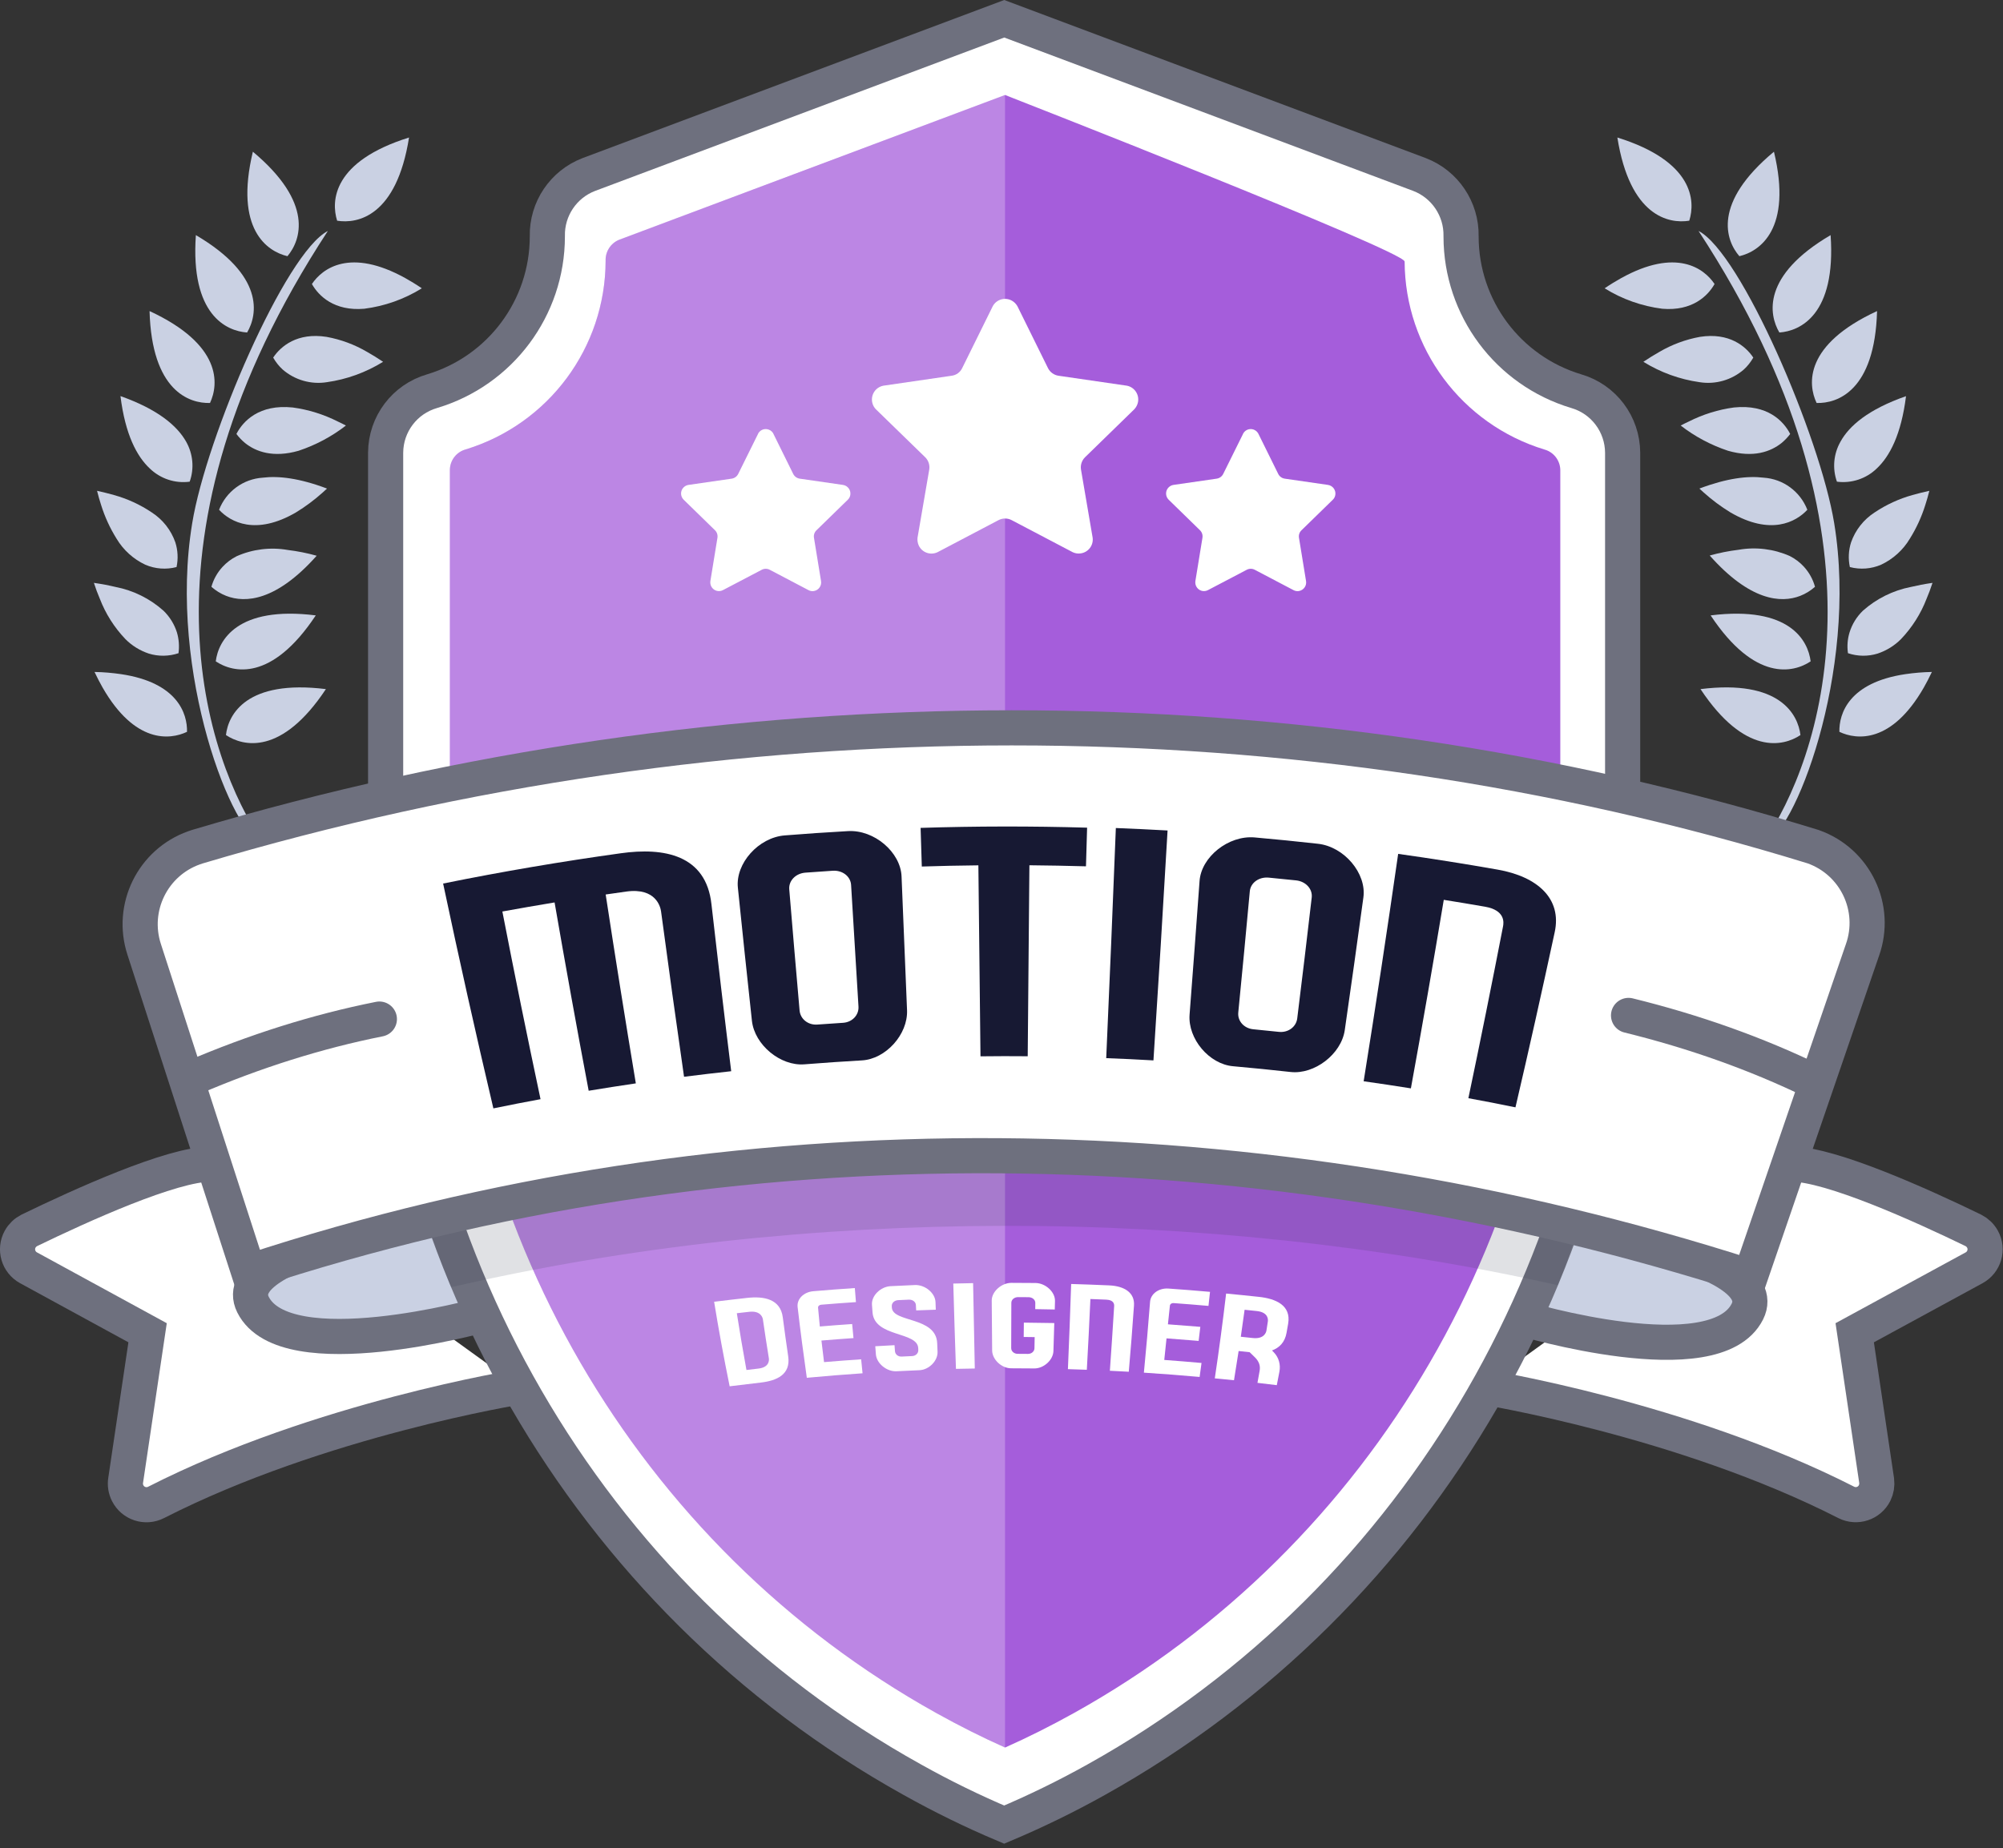
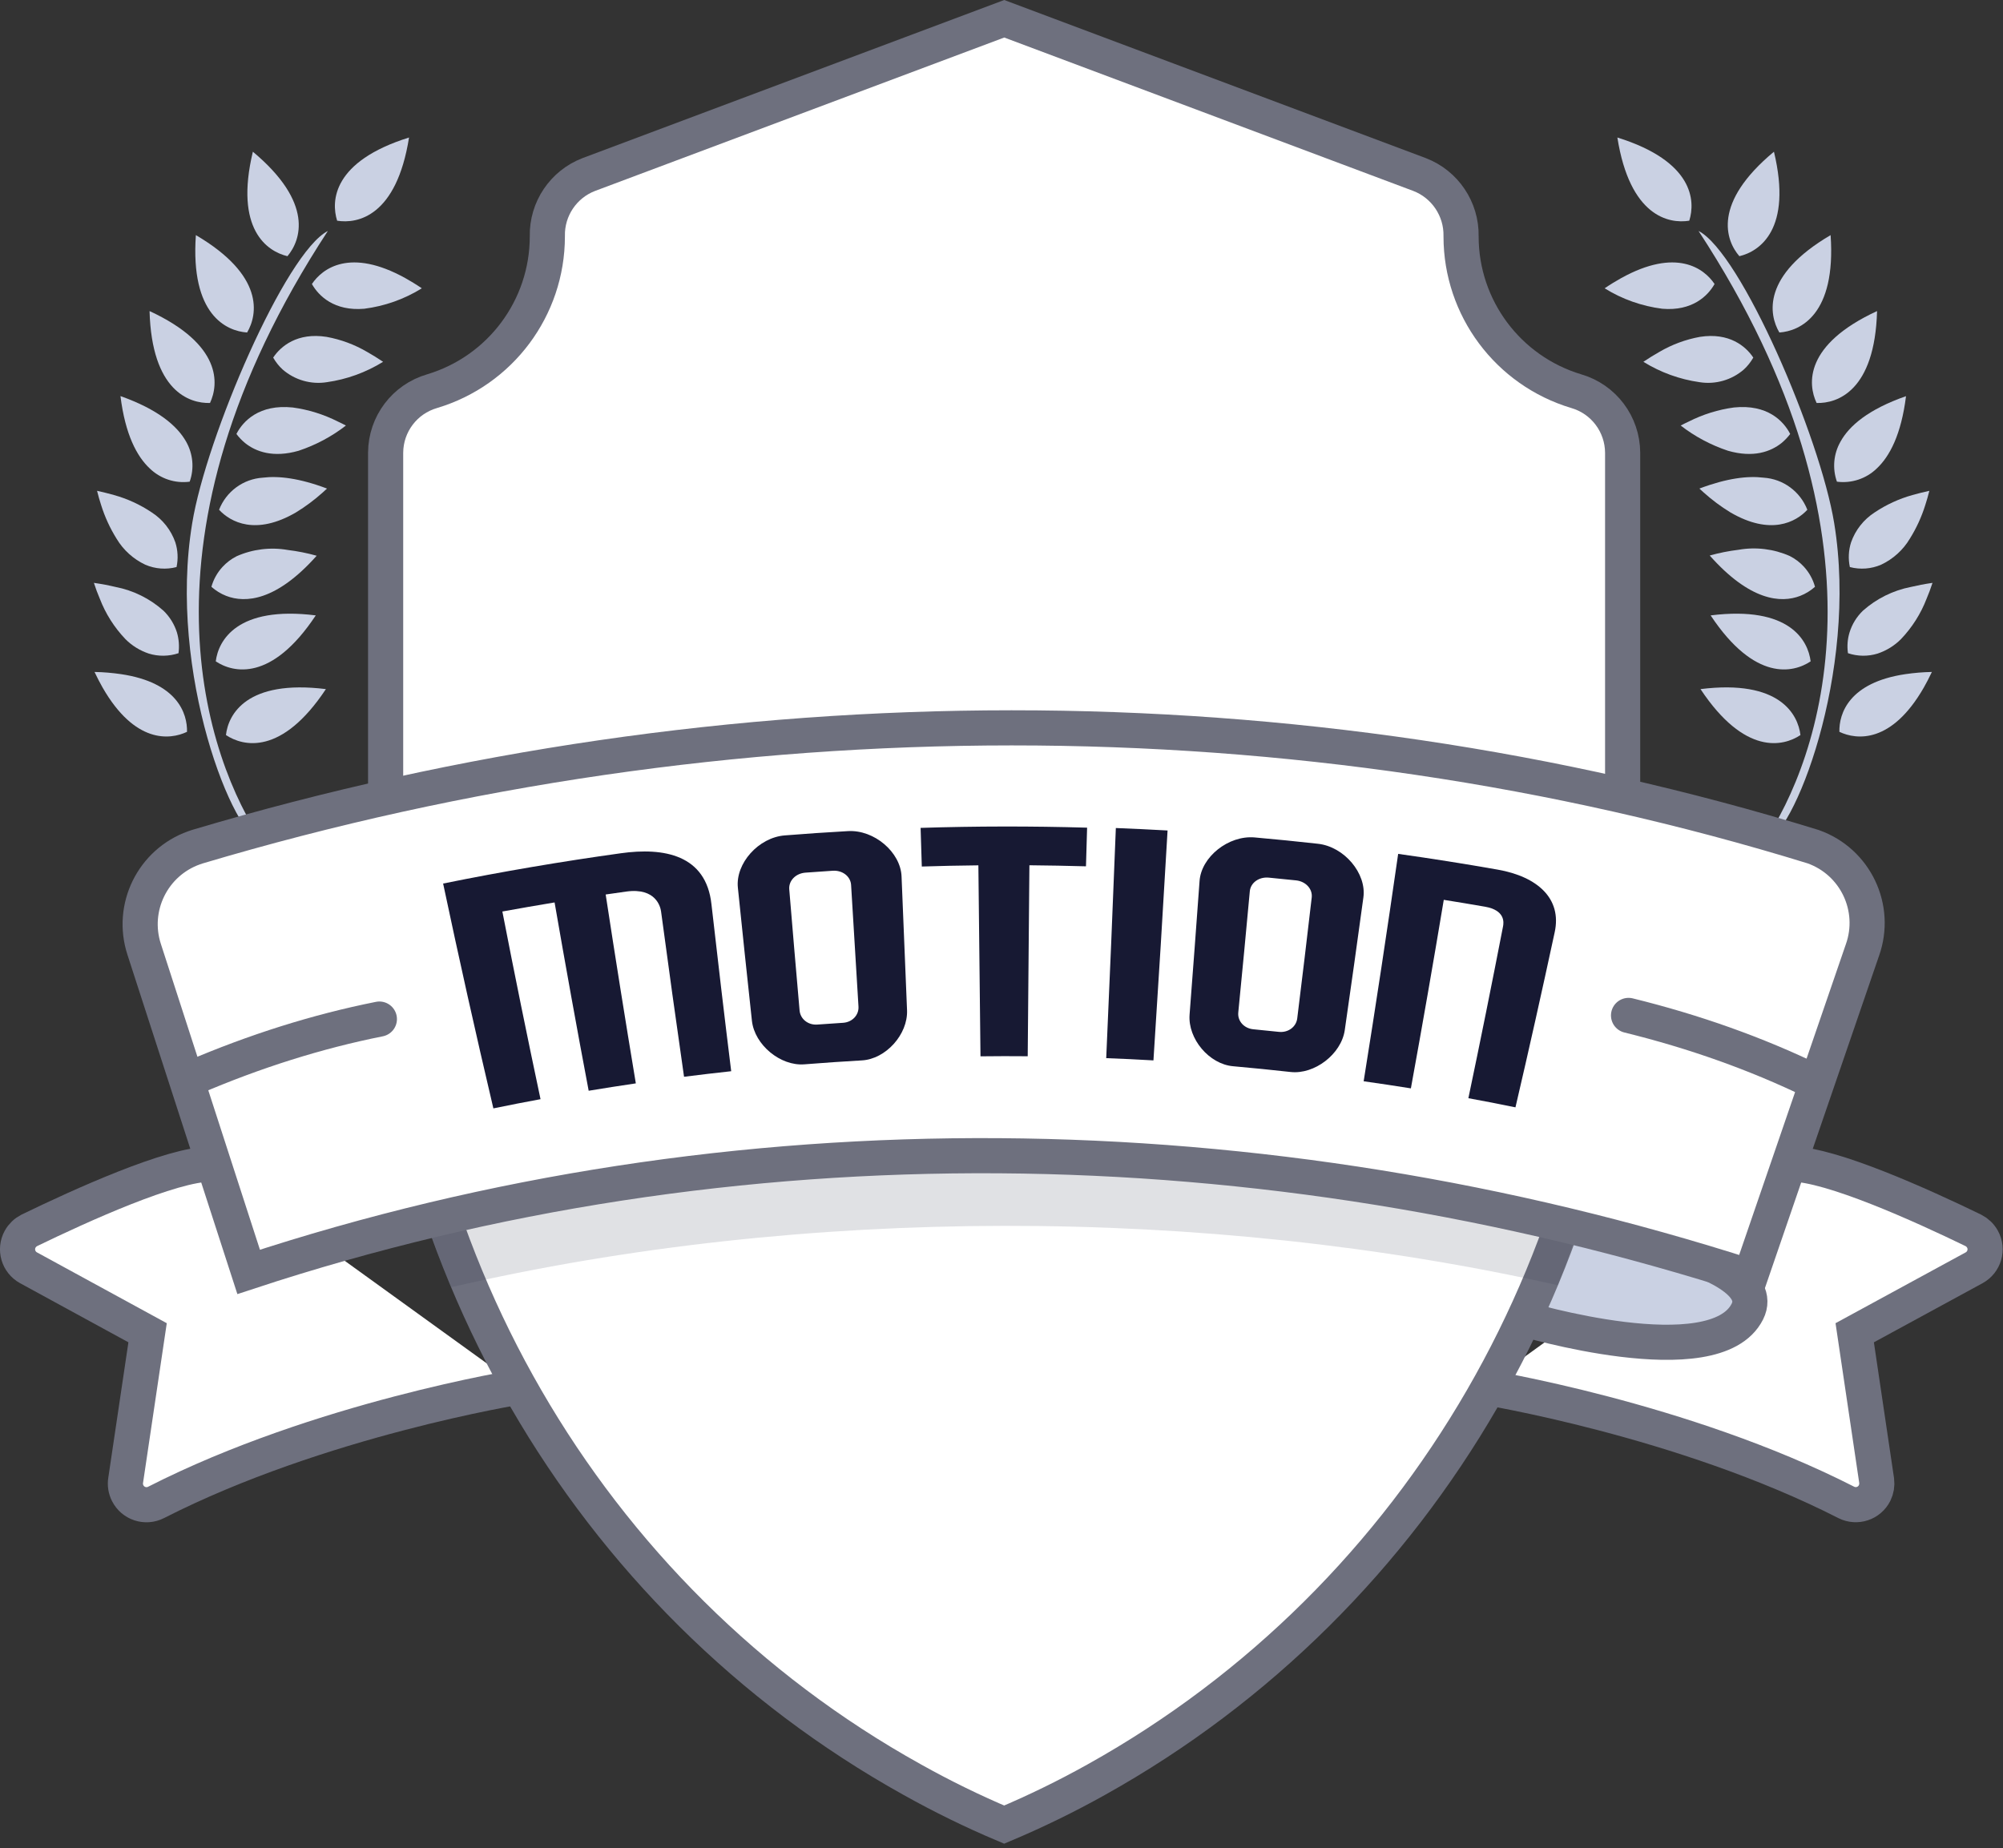
<svg xmlns="http://www.w3.org/2000/svg" width="285" height="263" viewBox="0 0 285 263" fill="none">
  <rect x="0" y="0" width="285" height="263" fill="#333333" stroke="none" />
  <g clip-path="url(#clip0)">
    <path d="M211 197.38C211 197.38 239.43 201.94 262.71 213.82C264.19 214.56 265.99 213.96 266.73 212.48C267 211.93 267.1 211.32 267.02 210.71L263.9 189.67L280.9 180.42C282.35 179.62 282.88 177.8 282.08 176.35C281.78 175.81 281.33 175.38 280.78 175.1C273.48 171.55 260.48 165.67 254.9 165.67" fill="white" />
    <path d="M211 197.38C211 197.38 239.43 201.94 262.71 213.82C264.19 214.56 265.99 213.96 266.73 212.48C267 211.93 267.1 211.32 267.02 210.71L263.9 189.67L280.9 180.42C282.35 179.62 282.88 177.8 282.08 176.35C281.78 175.81 281.33 175.38 280.78 175.1C273.48 171.55 260.48 165.67 254.9 165.67" stroke="#6E707E" stroke-width="5" stroke-miterlimit="10" />
    <path d="M73.9 197.38C73.9 197.38 45.48 201.94 22.2 213.82C20.72 214.57 18.92 213.98 18.17 212.5C17.88 211.93 17.78 211.29 17.88 210.67L21 189.67L4.05 180.42C2.6 179.62 2.07 177.8 2.87 176.35C3.17 175.81 3.62 175.38 4.17 175.1C11.48 171.55 24.42 165.67 30 165.67" fill="white" />
    <path d="M73.9 197.38C73.9 197.38 45.48 201.94 22.2 213.82C20.72 214.57 18.92 213.98 18.17 212.5C17.88 211.93 17.78 211.29 17.88 210.67L21 189.67L4.05 180.42C2.6 179.62 2.07 177.8 2.87 176.35C3.17 175.81 3.62 175.38 4.17 175.1C11.48 171.55 24.42 165.67 30 165.67" stroke="#6E707E" stroke-width="5" stroke-miterlimit="10" />
-     <path d="M63.48 173.15C63.48 173.15 32 177.67 36 185.67C40.62 194.9 68.5 187.17 68.5 187.17L63.48 173.15Z" fill="#CAD1E3" stroke="#6E707E" stroke-width="5" stroke-miterlimit="10" />
    <path d="M221.49 174.15C221.49 174.15 252.63 178.65 248.63 186.65C244.01 195.88 216.63 187.65 216.63 187.65L221.49 174.15Z" fill="#CAD1E3" stroke="#6E707E" stroke-width="5" stroke-miterlimit="10" />
    <path d="M260.98 74.45C258.98 62.18 247.71 35.95 241.68 32.87C270.33 76.64 258.88 108.18 250.96 119.87C255.03 119.45 264.48 95.79 260.98 74.45Z" fill="#CAD1E3" />
    <path d="M261.72 104.15C264.18 105.32 269.14 105.83 273.72 97.87C274.11 97.19 274.49 96.45 274.88 95.63C273.62 95.65 272.37 95.76 271.12 95.94C263.07 97.13 261.66 101.56 261.72 104.15Z" fill="#CAD1E3" />
    <path d="M266.73 72.93C265.17 73.94 263.99 75.44 263.38 77.19C263.02 78.32 262.96 79.54 263.21 80.7C264.69 81.09 266.25 80.97 267.65 80.37C269.35 79.57 270.78 78.28 271.74 76.67C272.68 75.17 273.42 73.55 273.95 71.85C274.15 71.23 274.34 70.58 274.52 69.85C273.66 70.04 272.86 70.24 272.12 70.45C270.21 70.98 268.39 71.82 266.73 72.93Z" fill="#CAD1E3" />
    <path d="M265.07 86.91C264.18 87.77 263.52 88.84 263.16 90.02C262.87 90.97 262.8 91.98 262.94 92.96C264.31 93.42 265.79 93.44 267.17 93.01C268.42 92.59 269.56 91.89 270.49 90.95C272.07 89.29 273.31 87.34 274.13 85.2C274.42 84.51 274.71 83.76 274.97 82.95C273.85 83.11 272.83 83.31 271.9 83.53C269.37 84.02 267.01 85.19 265.07 86.91Z" fill="#CAD1E3" />
    <path d="M230.13 19.57C231.91 30.8 237.45 31.88 240.36 31.41C241.25 28.6 240.99 22.96 230.13 19.57Z" fill="#CAD1E3" />
    <path d="M247.49 36.46C250.36 35.78 255.06 32.65 252.41 21.59C243.63 28.89 245.53 34.2 247.49 36.46Z" fill="#CAD1E3" />
    <path d="M258.48 57.35C261.42 57.44 266.77 55.64 267.08 44.27C256.73 49.05 257.2 54.67 258.48 57.35Z" fill="#CAD1E3" />
    <path d="M256.18 104.61C255.83 101.68 253.24 96.66 241.96 98.07C248.25 107.55 253.74 106.24 256.18 104.61Z" fill="#CAD1E3" />
    <path d="M253.18 47.32C256.12 47.12 261.27 44.81 260.47 33.46C250.66 39.22 251.68 44.78 253.18 47.32Z" fill="#CAD1E3" />
    <path d="M261.88 62.85C260.89 64.59 260.7 66.67 261.37 68.55C263.44 68.82 265.53 68.13 267.03 66.68C268.87 64.96 270.52 61.85 271.2 56.38C265.82 58.26 263.11 60.61 261.88 62.85Z" fill="#CAD1E3" />
    <path d="M248.12 52.59C248.66 52.1 249.11 51.52 249.47 50.89C248.39 49.27 246.04 47.29 241.88 47.94C239.84 48.31 237.88 49.04 236.09 50.09C235.37 50.5 234.61 50.96 233.83 51.49C236.27 53 238.99 53.99 241.83 54.39C244.08 54.75 246.39 54.09 248.12 52.59Z" fill="#CAD1E3" />
    <path d="M243.96 40.42C242.46 38.18 238.51 35.24 230.67 39.58C229.92 40 229.14 40.47 228.32 41.03C230.81 42.58 233.61 43.57 236.52 43.94C240.78 44.3 243 42.12 243.96 40.42Z" fill="#CAD1E3" />
    <path d="M253.49 63.05C253.95 62.67 254.36 62.24 254.72 61.76C253.78 59.92 251.47 57.5 246.72 57.99C244.48 58.29 242.31 58.97 240.29 59.99C239.91 60.17 239.53 60.35 239.14 60.56C241.16 62.13 243.44 63.34 245.87 64.15C249.49 65.19 251.94 64.28 253.49 63.05Z" fill="#CAD1E3" />
    <path d="M256.15 84.8C256.92 84.5 257.63 84.06 258.25 83.51C257.96 82.44 257.41 81.46 256.66 80.64C256.09 80.02 255.41 79.51 254.66 79.13C252.38 78.12 249.84 77.81 247.38 78.24C245.99 78.41 244.62 78.68 243.27 79.06C249 85.52 253.41 85.87 256.15 84.8Z" fill="#CAD1E3" />
    <path d="M257.16 72.55C256.15 69.95 253.73 68.16 250.94 67.98C248.69 67.7 245.72 68.05 241.8 69.53L242.38 70.06C243.57 71.13 244.85 72.09 246.21 72.92C251.94 76.26 255.53 74.3 257.16 72.55Z" fill="#CAD1E3" />
    <path d="M257.63 94.12C257.27 91.19 254.68 86.17 243.4 87.58C249.69 97.06 255.18 95.76 257.63 94.12Z" fill="#CAD1E3" />
    <path d="M27.35 74.45C29.35 62.18 40.62 35.95 46.65 32.87C18 76.64 29.45 108.18 37.37 119.87C33.31 119.45 23.82 95.79 27.35 74.45Z" fill="#CAD1E3" />
    <path d="M26.61 104.15C24.15 105.32 19.19 105.83 14.61 97.87C14.22 97.19 13.84 96.45 13.45 95.63C14.71 95.65 15.96 95.76 17.21 95.94C25.26 97.13 26.67 101.56 26.61 104.15Z" fill="#CAD1E3" />
    <path d="M21.6 72.93C23.16 73.94 24.34 75.44 24.95 77.19C25.31 78.32 25.37 79.54 25.12 80.7C23.64 81.09 22.08 80.97 20.68 80.37C18.98 79.57 17.55 78.28 16.59 76.67C15.65 75.17 14.91 73.55 14.38 71.85C14.18 71.23 13.99 70.58 13.81 69.85C14.67 70.04 15.47 70.24 16.21 70.45C18.13 70.98 19.95 71.82 21.6 72.93Z" fill="#CAD1E3" />
    <path d="M23.26 86.91C24.15 87.77 24.81 88.84 25.18 90.02C25.46 90.97 25.53 91.98 25.4 92.96C24.03 93.42 22.54 93.44 21.16 93.01C19.91 92.59 18.77 91.89 17.84 90.95C16.26 89.29 15.02 87.34 14.2 85.2C13.91 84.53 13.63 83.78 13.36 82.95C14.48 83.11 15.5 83.31 16.43 83.53C18.97 84.02 21.33 85.19 23.26 86.91Z" fill="#CAD1E3" />
    <path d="M58.2 19.57C56.42 30.8 50.88 31.88 47.97 31.41C47.08 28.6 47.35 22.96 58.2 19.57Z" fill="#CAD1E3" />
    <path d="M40.9 36.46C38.03 35.78 33.33 32.65 35.98 21.59C44.71 28.89 42.8 34.2 40.9 36.46Z" fill="#CAD1E3" />
    <path d="M29.88 57.35C26.94 57.44 21.59 55.64 21.28 44.27C31.6 49.05 31.14 54.67 29.88 57.35Z" fill="#CAD1E3" />
    <path d="M32.15 104.61C32.48 101.67 35.09 96.67 46.37 98.07C40.09 107.55 34.6 106.24 32.15 104.61Z" fill="#CAD1E3" />
    <path d="M35.16 47.32C32.22 47.12 27.07 44.81 27.87 33.46C37.67 39.22 36.66 44.78 35.16 47.32Z" fill="#CAD1E3" />
    <path d="M26.48 62.85C27.47 64.59 27.66 66.67 26.99 68.55C24.91 68.83 22.82 68.13 21.31 66.67C19.47 64.95 17.82 61.84 17.14 56.37C22.48 58.26 25.22 60.61 26.48 62.85Z" fill="#CAD1E3" />
    <path d="M40.22 52.59C39.68 52.1 39.23 51.52 38.87 50.89C39.95 49.27 42.3 47.29 46.46 47.94C48.5 48.31 50.46 49.04 52.25 50.09C52.97 50.5 53.73 50.96 54.51 51.49C52.07 53 49.35 53.99 46.51 54.39C44.26 54.75 41.95 54.09 40.22 52.59Z" fill="#CAD1E3" />
    <path d="M44.38 40.42C45.88 38.18 49.83 35.24 57.67 39.58C58.42 40 59.2 40.47 60.02 41.03C57.53 42.58 54.73 43.57 51.82 43.94C47.56 44.3 45.34 42.12 44.38 40.42Z" fill="#CAD1E3" />
    <path d="M34.87 63.05C34.41 62.67 34 62.24 33.64 61.76C34.58 59.92 36.89 57.5 41.64 57.99C43.88 58.29 46.05 58.97 48.07 59.99C48.45 60.17 48.83 60.35 49.22 60.56C47.2 62.13 44.92 63.34 42.49 64.15C38.87 65.19 36.4 64.28 34.87 63.05Z" fill="#CAD1E3" />
    <path d="M32.18 84.8C31.41 84.5 30.7 84.06 30.08 83.51C30.38 82.45 30.92 81.48 31.67 80.67C32.24 80.05 32.92 79.54 33.67 79.16C35.95 78.15 38.49 77.84 40.95 78.27C42.34 78.44 43.71 78.71 45.06 79.09C39.34 85.52 34.93 85.87 32.18 84.8Z" fill="#CAD1E3" />
    <path d="M31.17 72.55C32.18 69.95 34.6 68.16 37.39 67.98C39.64 67.7 42.61 68.05 46.53 69.53L45.95 70.06C44.76 71.13 43.48 72.09 42.12 72.92C36.39 76.26 32.8 74.3 31.17 72.55Z" fill="#CAD1E3" />
    <path d="M30.7 94.12C31.06 91.19 33.7 86.17 44.93 87.58C38.65 97.06 33.16 95.76 30.7 94.12Z" fill="#CAD1E3" />
    <path d="M224.28 55.67C214.56 52.75 207.9 43.82 207.89 33.67V33.61C207.96 29.74 205.6 26.23 201.99 24.84L142.89 2.67L83.77 24.84C80.16 26.23 77.8 29.74 77.88 33.61V33.67C77.87 43.82 71.2 52.76 61.48 55.67C57.58 56.8 54.9 60.35 54.87 64.41V124.37C54.87 177.67 83.21 227.37 129.78 253.26C134.03 255.64 138.4 257.78 142.88 259.67C147.36 257.78 151.73 255.65 155.97 253.28C202.54 227.33 230.88 177.67 230.88 124.37V64.43C230.86 60.37 228.18 56.8 224.28 55.67Z" fill="white" stroke="#6E707E" stroke-width="5" stroke-miterlimit="10" />
-     <path d="M143.01 13.52L88.1 34.12C86.89 34.61 86.12 35.81 86.17 37.12C86.14 49.47 78.07 60.35 66.26 63.96C64.95 64.32 64.04 65.49 64.01 66.85V124.67C64.01 174.38 90.53 220.03 133.22 243.79C136.49 245.61 139.77 247.26 143.01 248.7C146.25 247.26 149.54 245.61 152.81 243.79C195.5 220.03 222.01 174.38 222.01 124.67V66.87C221.98 65.52 221.07 64.34 219.77 63.98C207.98 60.39 199.91 49.54 199.86 37.22C199.85 35.74 143.01 13.52 143.01 13.52Z" fill="#A55DDB" />
    <path opacity="0.25" d="M142.96 13.54L88.09 34.12C86.88 34.61 86.11 35.81 86.16 37.12C86.13 49.47 78.06 60.35 66.25 63.96C64.94 64.32 64.03 65.49 64 66.85V124.67C64 174.38 90.52 220.03 133.21 243.79C136.48 245.61 139.76 247.26 143 248.7V13.67L142.96 13.54Z" fill="white" />
    <path opacity="0.15" d="M230 122.98C173 110.15 112.31 110.43 54 123.69V124.37C54 144.64 56.55 165.07 64.19 183.19C114.42 171.58 171.35 171.61 221.63 182.9C229.14 164.9 230 144.47 230 124.37V122.98Z" fill="#323A4F" />
    <path d="M144.76 43.57L149.12 52.4C149.41 52.97 149.96 53.37 150.59 53.47L160.34 54.89C161.42 55.1 162.13 56.15 161.92 57.23C161.85 57.6 161.67 57.94 161.42 58.22L154.37 65.09C153.92 65.54 153.71 66.19 153.81 66.82L155.47 76.53C155.61 77.63 154.83 78.63 153.73 78.76C153.36 78.81 152.98 78.75 152.64 78.59L143.92 74.01C143.35 73.72 142.67 73.72 142.1 74.01L133.39 78.59C132.39 79.06 131.2 78.64 130.73 77.64C130.57 77.29 130.51 76.91 130.55 76.53L132.22 66.82C132.32 66.19 132.11 65.54 131.66 65.09L124.6 58.22C123.85 57.41 123.89 56.15 124.7 55.39C124.98 55.13 125.32 54.96 125.69 54.89L135.43 53.47C136.07 53.38 136.62 52.98 136.9 52.4L141.26 43.57C141.79 42.6 143.01 42.25 143.98 42.79C144.3 42.97 144.57 43.24 144.76 43.57Z" fill="white" />
    <path d="M110.11 61.87L112.86 67.44C113.04 67.81 113.39 68.06 113.79 68.12L119.94 69.01C120.62 69.11 121.09 69.74 120.99 70.42C120.95 70.69 120.83 70.93 120.63 71.12L116.18 75.46C115.88 75.74 115.75 76.15 115.82 76.55L116.82 82.68C116.94 83.35 116.49 83.99 115.82 84.11C115.55 84.16 115.27 84.11 115.03 83.98L109.53 81.09C109.17 80.9 108.74 80.9 108.38 81.09L102.87 83.98C102.27 84.3 101.53 84.07 101.21 83.47C101.08 83.23 101.04 82.95 101.08 82.68L102.08 76.55C102.15 76.15 102.02 75.74 101.73 75.46L97.28 71.12C96.79 70.64 96.78 69.85 97.26 69.37C97.45 69.18 97.69 69.05 97.96 69.01L104.11 68.12C104.51 68.06 104.86 67.81 105.04 67.44L107.8 61.87C108.03 61.23 108.74 60.9 109.38 61.14C109.72 61.26 109.99 61.53 110.11 61.87Z" fill="white" />
    <path d="M179.12 61.87L181.87 67.44C182.05 67.81 182.4 68.06 182.8 68.12L188.95 69.01C189.63 69.11 190.1 69.74 190 70.42C189.96 70.69 189.84 70.93 189.64 71.12L185.19 75.46C184.89 75.74 184.76 76.15 184.83 76.55L185.83 82.68C185.95 83.35 185.5 83.99 184.83 84.11C184.56 84.16 184.28 84.11 184.04 83.98L178.54 81.09C178.18 80.9 177.75 80.9 177.39 81.09L171.88 83.98C171.28 84.3 170.54 84.07 170.22 83.47C170.09 83.23 170.05 82.95 170.09 82.68L171.09 76.55C171.16 76.15 171.03 75.74 170.74 75.46L166.29 71.12C165.8 70.64 165.79 69.85 166.27 69.37C166.46 69.18 166.7 69.05 166.97 69.01L173.12 68.12C173.52 68.06 173.87 67.81 174.05 67.44L176.81 61.87C177.04 61.23 177.75 60.9 178.39 61.14C178.72 61.26 178.99 61.53 179.12 61.87Z" fill="white" />
    <path d="M249.03 181.72C179.81 159.47 104.51 158.23 35.38 181.01L20.51 135.1C18.58 129.16 21.72 122.76 27.6 120.66L28.07 120.5C103.63 97.98 184.8 97.91 258 120.5C264 122.63 267.13 129.21 265 135.21C264.98 135.27 264.96 135.32 264.94 135.38L249.03 181.72Z" fill="white" stroke="#6E707E" stroke-width="5" stroke-miterlimit="10" stroke-linecap="round" />
    <path d="M112.15 193.03C112.53 195.64 110.5 196.5 108.24 196.76C106.77 196.93 105.3 197.11 103.82 197.29C103 193.28 102.26 189.27 101.61 185.26C103.18 185.07 104.75 184.88 106.31 184.71C108.7 184.44 111.05 184.87 111.38 187.48C111.62 189.33 111.88 191.18 112.15 193.03ZM108.55 187.77C108.52 187.55 108.27 186.5 106.6 186.69C106.02 186.75 105.43 186.82 104.84 186.89C105.26 189.58 105.72 192.28 106.21 194.97C106.77 194.9 107.34 194.84 107.9 194.77C109.51 194.59 109.43 193.53 109.4 193.31C109.1 191.47 108.82 189.62 108.55 187.77Z" fill="white" />
-     <path d="M116.65 188.78C118.19 188.65 119.72 188.53 121.25 188.43C121.31 189.1 121.37 189.77 121.44 190.43C119.92 190.54 118.4 190.65 116.88 190.78C117 191.8 117.12 192.83 117.25 193.85C119.02 193.7 120.77 193.57 122.53 193.45C122.6 194.11 122.66 194.78 122.73 195.44C120.1 195.62 117.45 195.83 114.8 196.08C114.32 192.72 113.88 189.37 113.49 186.01C113.36 184.88 114.34 183.88 115.72 183.76C117.7 183.59 119.67 183.44 121.63 183.31C121.68 183.98 121.74 184.65 121.79 185.31C120.14 185.42 118.49 185.54 116.84 185.68C116.57 185.7 116.37 185.9 116.4 186.12C116.48 187.01 116.56 187.89 116.65 188.78Z" fill="white" />
-     <path d="M124.54 191.59C125.45 191.54 126.37 191.48 127.28 191.44C127.3 191.72 127.32 192 127.34 192.28C127.37 192.75 127.78 193.09 128.31 193.06C128.8 193.04 129.29 193.01 129.78 192.99C130.3 192.97 130.69 192.59 130.66 192.11L130.65 191.85C130.53 189.48 124.44 190.33 124.15 186.79C124.12 186.42 124.1 186.06 124.07 185.69C123.97 184.41 125.29 183.11 126.73 183.04C127.88 182.98 129.03 182.93 130.18 182.88C131.62 182.82 133.06 184.02 133.11 185.3C133.12 185.66 133.13 186.02 133.15 186.39C132.22 186.42 131.29 186.45 130.36 186.49C130.35 186.24 130.33 185.98 130.32 185.73C130.3 185.28 129.86 184.94 129.32 184.96C128.81 184.98 128.31 185.01 127.8 185.03C127.26 185.06 126.86 185.43 126.89 185.89L126.9 186.1C127.05 188.25 133.2 187.34 133.35 191.17C133.37 191.57 133.39 191.97 133.4 192.37C133.46 193.65 132.19 194.94 130.83 195C129.74 195.04 128.65 195.1 127.55 195.15C126.19 195.22 124.75 194.06 124.63 192.78C124.61 192.38 124.58 191.98 124.54 191.59Z" fill="white" />
    <path d="M135.64 182.67C136.58 182.65 137.52 182.63 138.46 182.61C138.53 186.66 138.61 190.71 138.7 194.76C137.8 194.77 136.91 194.79 136.02 194.81C135.88 190.77 135.75 186.72 135.64 182.67Z" fill="white" />
    <path d="M147.15 194.75C146.06 194.74 144.97 194.73 143.88 194.73C142.52 194.73 141.19 193.49 141.17 192.21C141.15 189.84 141.12 187.48 141.11 185.11C141.09 183.83 142.48 182.57 143.91 182.57C145.06 182.57 146.2 182.58 147.35 182.59C148.78 182.61 150.15 183.88 150.11 185.16C150.1 185.56 150.09 185.96 150.08 186.36C149.15 186.34 148.22 186.32 147.3 186.31C147.31 186.02 147.31 185.73 147.31 185.43C147.32 184.98 146.9 184.62 146.36 184.61C145.86 184.6 145.37 184.6 144.86 184.6C144.33 184.6 143.9 184.95 143.9 185.41C143.89 187.56 143.89 189.71 143.88 191.86C143.88 192.31 144.29 192.67 144.8 192.67C145.28 192.67 145.76 192.67 146.25 192.68C146.77 192.69 147.18 192.33 147.19 191.88C147.2 191.35 147.21 190.82 147.22 190.29C146.7 190.28 146.18 190.28 145.66 190.27C145.67 189.59 145.67 188.91 145.68 188.23C147.12 188.24 148.56 188.26 150.01 188.29C149.98 189.61 149.93 190.93 149.89 192.24C149.87 193.55 148.5 194.77 147.15 194.75Z" fill="white" />
    <path d="M157.92 195.08C158.14 192.01 158.34 188.94 158.53 185.87C158.54 185.64 158.52 185.01 157.42 184.96C156.66 184.93 155.91 184.9 155.15 184.87C155 188.23 154.83 191.58 154.64 194.94C153.75 194.91 152.85 194.88 151.95 194.85C152.12 190.81 152.28 186.77 152.41 182.73C154.22 182.78 156.03 182.85 157.84 182.93C160.02 183.03 161.48 183.99 161.35 185.8C161.13 188.94 160.89 192.08 160.61 195.22C159.72 195.17 158.82 195.12 157.92 195.08Z" fill="white" />
    <path d="M166.18 188.47C167.72 188.58 169.25 188.7 170.79 188.83C170.71 189.5 170.63 190.16 170.55 190.83C169.02 190.7 167.5 190.58 165.98 190.47C165.88 191.49 165.77 192.52 165.66 193.54C167.42 193.67 169.19 193.81 170.96 193.97C170.87 194.63 170.78 195.29 170.69 195.96C168.04 195.72 165.39 195.52 162.76 195.35C163.09 191.99 163.38 188.62 163.64 185.26C163.73 184.13 164.87 183.29 166.24 183.38C168.21 183.52 170.19 183.67 172.17 183.85C172.1 184.52 172.03 185.18 171.95 185.85C170.29 185.7 168.63 185.57 166.98 185.45C166.71 185.43 166.48 185.59 166.46 185.82C166.37 186.7 166.28 187.58 166.18 188.47Z" fill="white" />
    <path d="M183.06 189.67C182.82 191.05 182.02 191.81 180.99 192.19C181.08 192.28 181.17 192.38 181.26 192.47C181.93 193.17 182.25 194.18 182.04 195.23C181.92 195.86 181.79 196.5 181.67 197.13C180.75 197.02 179.83 196.91 178.92 196.8C179.03 196.23 179.13 195.65 179.23 195.08C179.35 194.4 179.17 193.77 178.55 193.16C178.3 192.92 178.06 192.68 177.81 192.44C177.28 192.38 176.77 192.33 176.24 192.27C176.03 193.66 175.81 195.04 175.58 196.43C174.67 196.33 173.76 196.24 172.85 196.16C173.45 192.14 173.99 188.11 174.46 184.09C176 184.24 177.55 184.39 179.1 184.56C181.5 184.81 183.73 185.75 183.29 188.36C183.22 188.79 183.14 189.23 183.06 189.67ZM178.25 190.42C179.9 190.6 180.17 189.57 180.2 189.34C180.27 188.91 180.34 188.48 180.4 188.05C180.43 187.82 180.5 186.76 178.82 186.58C178.24 186.52 177.66 186.46 177.09 186.4C176.91 187.68 176.74 188.96 176.55 190.24C177.11 190.3 177.68 190.36 178.25 190.42Z" fill="white" />
    <path d="M97.33 153.24C96.2 145.4 95.11 137.55 94.06 129.71C93.98 129.11 93.36 126.3 89.12 126.88C88.14 127.01 87.16 127.15 86.18 127.3C87.55 136.26 88.98 145.22 90.47 154.18C88.23 154.51 86 154.86 83.76 155.23C82.07 146.3 80.46 137.37 78.91 128.43C76.43 128.84 73.96 129.27 71.48 129.72C73.21 138.63 75.02 147.53 76.91 156.43C74.67 156.84 72.44 157.28 70.2 157.74C67.69 147.08 65.31 136.42 63.05 125.74C71.49 124.03 79.92 122.6 88.34 121.43C94.47 120.57 100.47 121.65 101.23 128.69C102.13 136.61 103.06 144.53 104.04 152.45C101.81 152.69 99.57 152.96 97.33 153.24Z" fill="#171933" />
    <path d="M104.99 126.33C104.63 122.89 107.92 119.18 111.67 118.89C114.66 118.65 117.65 118.45 120.65 118.28C124.4 118.06 128.15 121.29 128.28 124.74C128.53 131.09 128.79 137.43 129.06 143.78C129.19 147.23 126.02 150.72 122.64 150.91C119.91 151.07 117.18 151.25 114.45 151.47C111.06 151.74 107.38 148.72 106.99 145.29C106.3 138.96 105.64 132.64 104.99 126.33ZM121.1 125.95C121.03 124.73 119.88 123.83 118.49 123.92C117.2 124 115.91 124.09 114.61 124.19C113.22 124.29 112.2 125.34 112.3 126.56C112.78 132.31 113.26 138.06 113.77 143.81C113.88 145.03 114.99 145.91 116.3 145.81C117.52 145.72 118.73 145.64 119.95 145.56C121.26 145.48 122.23 144.46 122.15 143.24C121.79 137.47 121.44 131.71 121.1 125.95Z" fill="#171933" />
    <path d="M154.52 123.29C151.84 123.21 149.15 123.17 146.47 123.14C146.39 132.2 146.32 141.26 146.23 150.32C143.99 150.3 141.75 150.3 139.51 150.33C139.41 141.27 139.3 132.21 139.21 123.15C136.53 123.18 133.84 123.23 131.16 123.32C131.1 121.49 131.04 119.65 130.99 117.82C138.89 117.57 146.78 117.56 154.68 117.79C154.62 119.62 154.57 121.46 154.52 123.29Z" fill="#171933" />
    <path d="M158.77 117.84C161.22 117.93 163.68 118.06 166.13 118.19C165.5 129.1 164.83 140 164.12 150.91C161.88 150.78 159.64 150.67 157.4 150.59C157.89 139.67 158.34 128.76 158.77 117.84Z" fill="#171933" />
    <path d="M170.68 125.4C170.91 121.96 174.79 118.85 178.53 119.18C181.52 119.45 184.52 119.74 187.52 120.08C191.27 120.49 194.47 124.31 193.99 127.73C193.13 134.03 192.25 140.32 191.34 146.62C190.83 150.04 187.02 152.94 183.63 152.56C180.9 152.26 178.17 151.98 175.44 151.74C172.05 151.44 169.01 147.85 169.26 144.41C169.75 138.07 170.22 131.74 170.68 125.4ZM186.64 127.73C186.78 126.52 185.8 125.43 184.4 125.29C183.1 125.15 181.81 125.02 180.52 124.9C179.13 124.77 177.94 125.63 177.83 126.85C177.3 132.6 176.76 138.34 176.19 144.09C176.07 145.31 177.01 146.35 178.32 146.48C179.54 146.6 180.75 146.72 181.97 146.85C183.28 146.99 184.43 146.15 184.58 144.93C185.29 139.19 185.98 133.46 186.64 127.73Z" fill="#171933" />
    <path d="M208.93 156.29C210.64 148.15 212.28 140 213.86 131.85C213.98 131.25 214.15 129.54 211.31 129.04C209.35 128.7 207.39 128.37 205.43 128.06C203.94 137.01 202.38 145.95 200.75 154.89C198.51 154.53 196.27 154.2 194.03 153.88C195.76 143.1 197.39 132.31 198.94 121.52C203.66 122.18 208.38 122.93 213.1 123.76C218.78 124.76 222.26 127.89 221.21 132.68C219.42 140.99 217.57 149.29 215.63 157.59C213.4 157.13 211.17 156.7 208.93 156.29Z" fill="#171933" />
    <path d="M27.39 153.4C36.26 149.59 45.15 146.79 53.98 145.03Z" fill="white" />
    <path d="M27.39 153.4C36.26 149.59 45.15 146.79 53.98 145.03" stroke="#6E707E" stroke-width="5" stroke-miterlimit="10" stroke-linecap="round" />
    <path d="M231.72 144.51C241.1 146.82 249.87 149.94 257.98 153.87Z" fill="white" />
    <path d="M231.72 144.51C241.1 146.82 249.87 149.94 257.98 153.87" stroke="#6E707E" stroke-width="5" stroke-miterlimit="10" stroke-linecap="round" />
  </g>
  <defs>
    <clipPath id="clip0">
      <rect width="284.96" height="262.38" fill="white" />
    </clipPath>
  </defs>
</svg>